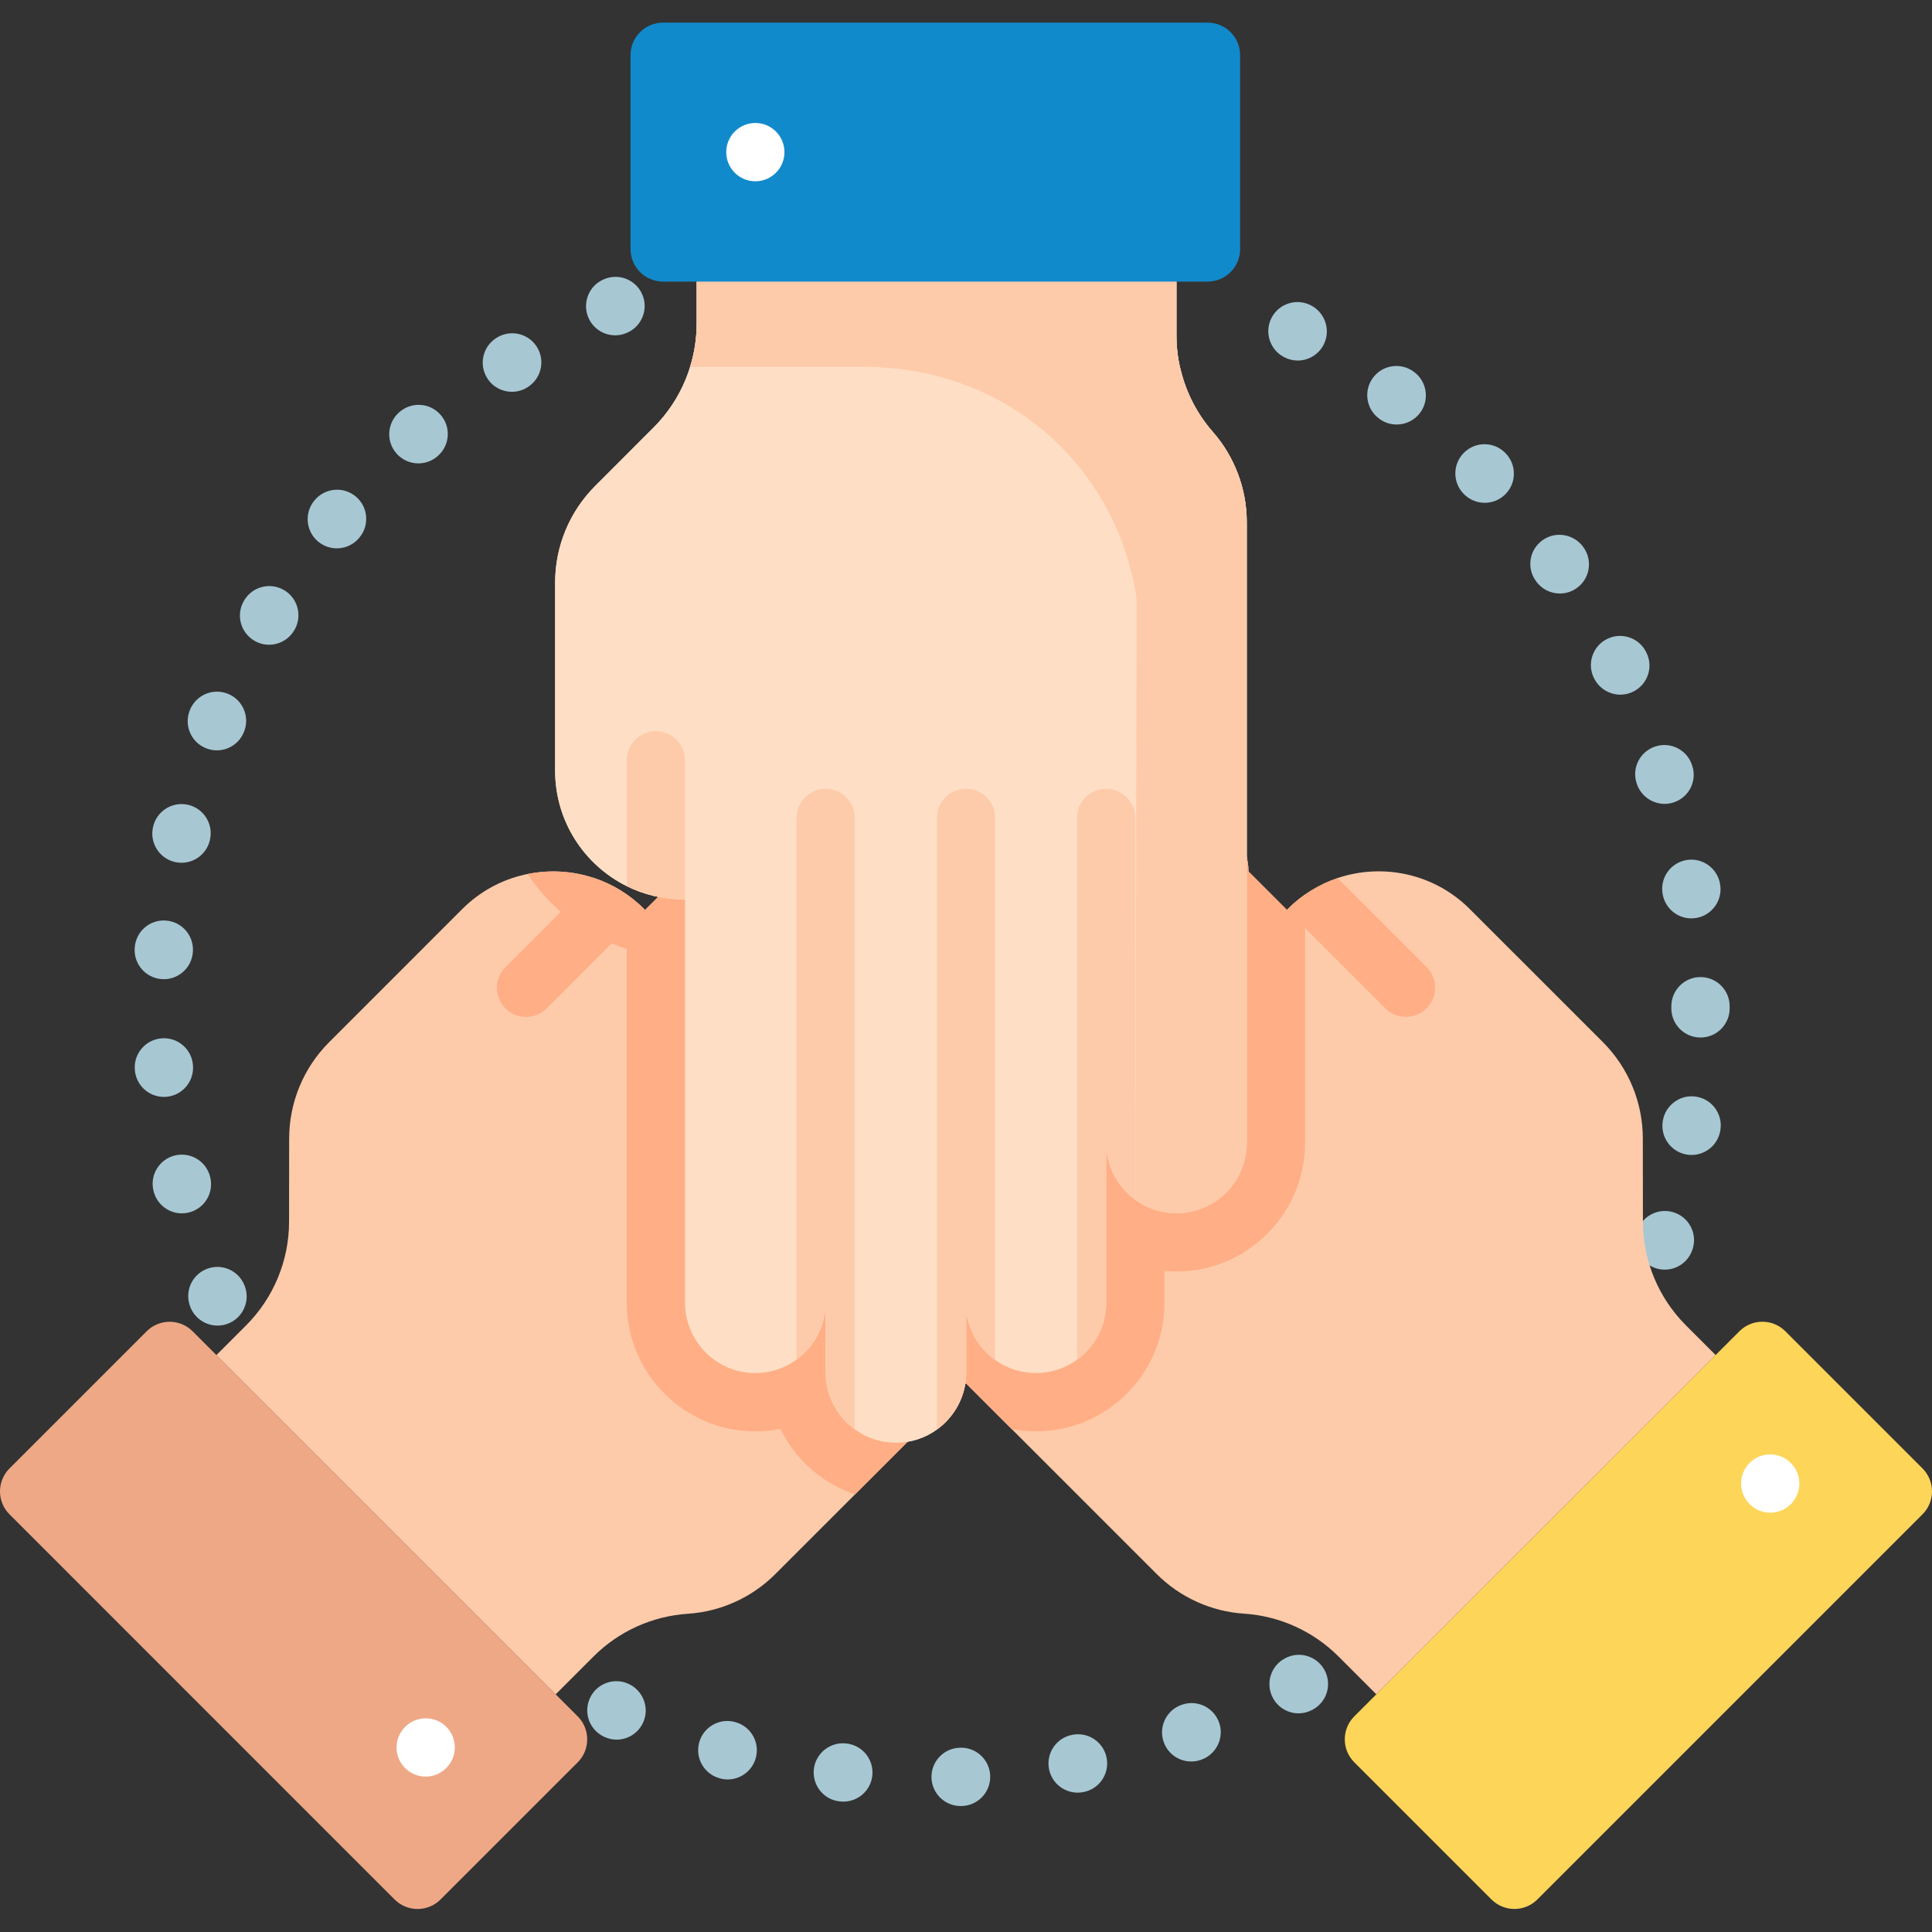
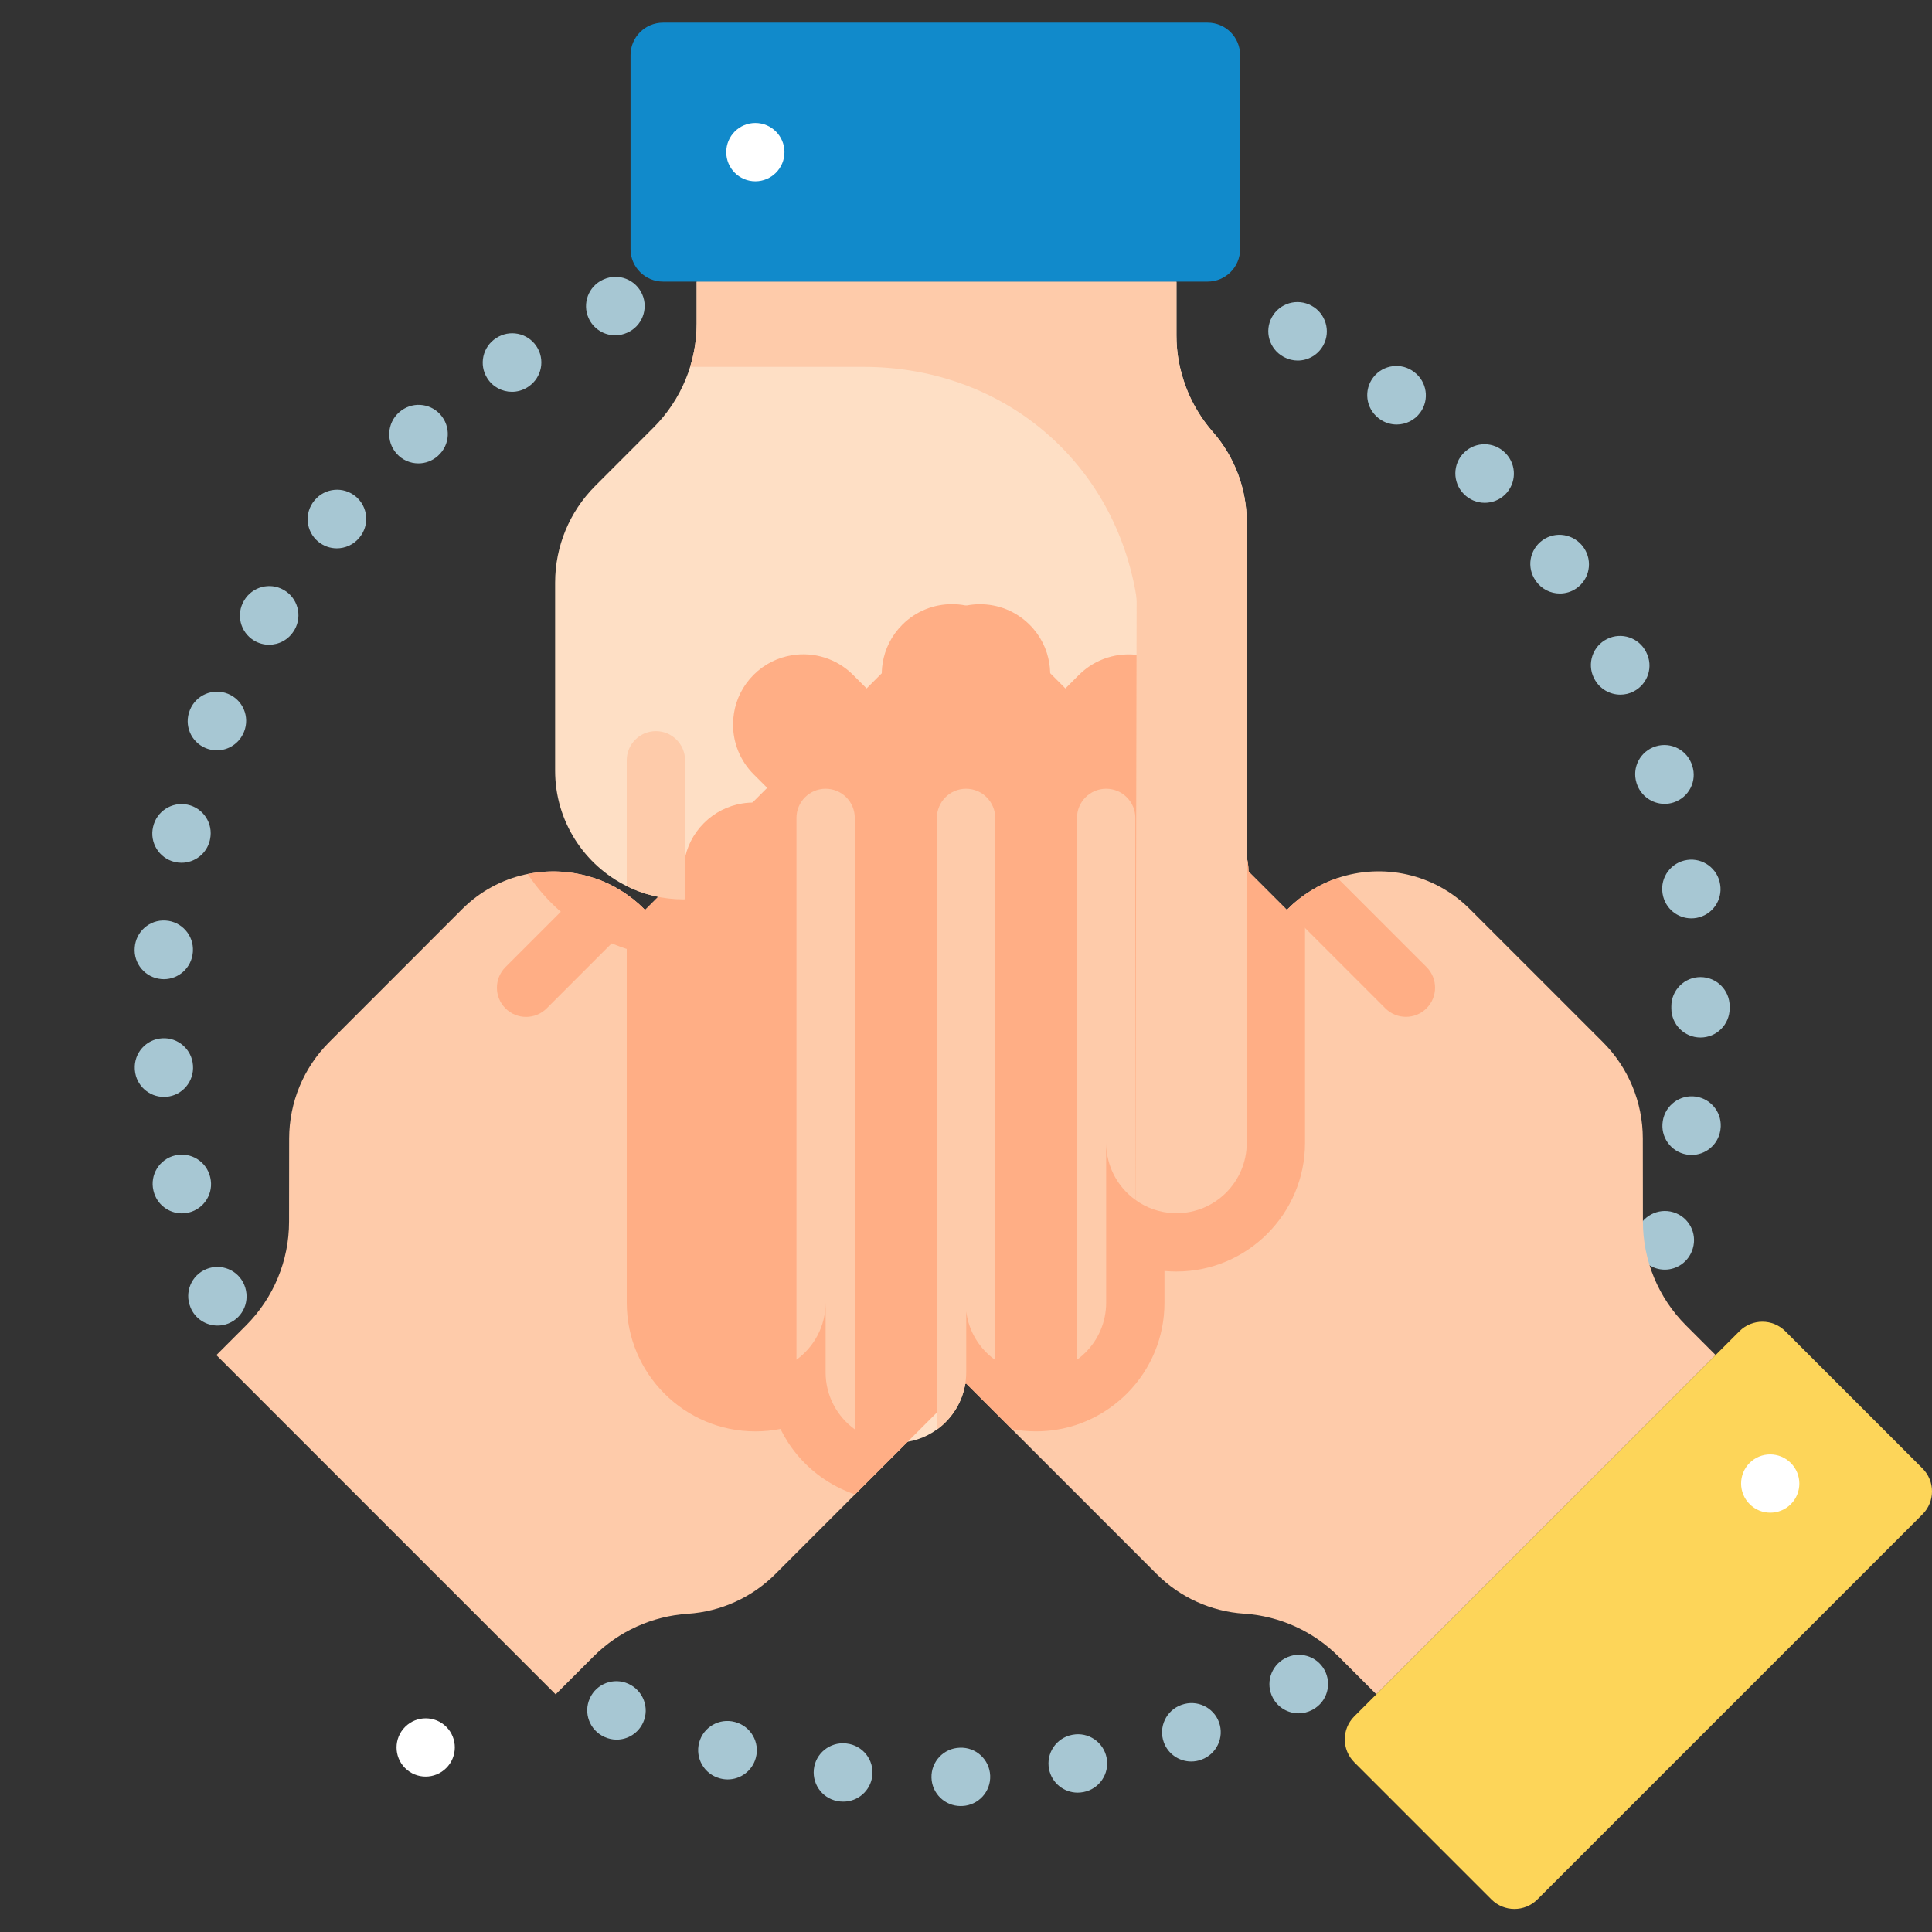
<svg xmlns="http://www.w3.org/2000/svg" width="60" height="60" viewBox="0 0 60 60" fill="none">
  <rect x="0" y="0" width="60" height="60" fill="#333333" stroke="none" />
-   <path d="M29.833 56.088C29.345 56.088 28.942 55.699 28.928 55.208C28.914 54.708 29.307 54.292 29.807 54.277C30.308 54.255 30.729 54.642 30.751 55.142C30.773 55.642 30.385 56.065 29.885 56.087L29.859 56.087C29.85 56.088 29.842 56.088 29.833 56.088ZM26.192 55.951C26.156 55.951 26.121 55.95 26.085 55.946L26.082 55.945C25.585 55.895 25.225 55.452 25.274 54.954C25.324 54.456 25.771 54.094 26.268 54.144L26.296 54.147C26.793 54.205 27.148 54.655 27.09 55.152C27.035 55.613 26.645 55.951 26.192 55.951ZM33.466 55.672C33.042 55.672 32.663 55.373 32.579 54.942C32.481 54.451 32.801 53.975 33.292 53.878L33.309 53.875C33.8 53.781 34.274 54.103 34.368 54.595C34.462 55.085 34.14 55.56 33.649 55.654L33.642 55.655C33.582 55.667 33.524 55.672 33.466 55.672ZM22.599 55.262C22.521 55.262 22.441 55.251 22.36 55.23L22.355 55.228C21.872 55.099 21.584 54.604 21.712 54.121C21.84 53.637 22.336 53.349 22.819 53.477L22.837 53.482C23.32 53.614 23.604 54.112 23.472 54.594C23.362 54.997 22.998 55.262 22.599 55.262ZM36.994 54.705C36.624 54.705 36.277 54.477 36.143 54.109C35.972 53.639 36.215 53.119 36.684 52.949L36.699 52.944C37.169 52.775 37.688 53.019 37.858 53.489C38.027 53.96 37.782 54.478 37.311 54.648L37.304 54.651C37.201 54.688 37.097 54.705 36.994 54.705ZM19.151 54.026C19.027 54.026 18.901 54.001 18.781 53.946L18.769 53.941C18.313 53.734 18.111 53.198 18.318 52.742C18.524 52.287 19.06 52.085 19.516 52.292C19.972 52.498 20.18 53.036 19.974 53.492C19.823 53.827 19.495 54.026 19.151 54.026ZM40.329 53.209C40.005 53.209 39.693 53.035 39.53 52.729C39.294 52.288 39.461 51.739 39.902 51.504C40.34 51.263 40.891 51.423 41.132 51.861C41.373 52.299 41.214 52.85 40.775 53.09L40.755 53.102C40.619 53.174 40.473 53.209 40.329 53.209ZM48.553 45.114L48.559 45.118L48.463 45.05L48.553 45.114ZM6.756 41.167C6.398 41.167 6.059 40.954 5.916 40.603L5.914 40.596C5.723 40.134 5.943 39.604 6.405 39.414C6.867 39.223 7.397 39.443 7.587 39.905L7.594 39.921C7.782 40.384 7.559 40.913 7.096 41.101C6.985 41.146 6.869 41.167 6.756 41.167ZM51.701 39.43C51.606 39.43 51.509 39.415 51.414 39.383C50.943 39.226 50.687 38.719 50.838 38.247C50.986 37.771 51.491 37.503 51.967 37.647C52.446 37.793 52.716 38.297 52.571 38.775L52.559 38.81C52.433 39.19 52.08 39.43 51.701 39.43ZM5.648 37.682C5.239 37.682 4.867 37.402 4.768 36.986L4.765 36.974C4.649 36.488 4.949 35.999 5.436 35.883C5.923 35.767 6.411 36.067 6.527 36.554L6.53 36.566C6.646 37.052 6.346 37.54 5.859 37.657C5.788 37.673 5.718 37.682 5.648 37.682ZM52.533 35.868C52.481 35.868 52.429 35.864 52.375 35.854C51.886 35.768 51.558 35.304 51.639 34.816C51.715 34.324 52.174 33.984 52.667 34.056C53.161 34.129 53.503 34.588 53.43 35.082L53.424 35.12C53.347 35.559 52.965 35.868 52.533 35.868ZM5.089 34.065C4.625 34.065 4.23 33.711 4.189 33.24L4.186 33.202C4.156 32.703 4.537 32.275 5.037 32.245C5.532 32.215 5.959 32.592 5.993 33.086C6.033 33.582 5.665 34.02 5.168 34.062C5.142 34.064 5.115 34.065 5.089 34.065ZM52.811 32.221C52.31 32.221 51.905 31.816 51.905 31.316V31.304C51.905 31.298 51.905 31.291 51.905 31.285C51.905 31.277 51.905 31.269 51.905 31.262V31.25C51.905 30.749 52.31 30.344 52.811 30.344C53.311 30.344 53.716 30.749 53.716 31.25V31.262C53.716 31.268 53.716 31.274 53.716 31.28C53.716 31.288 53.716 31.296 53.716 31.304V31.316C53.716 31.816 53.311 32.221 52.811 32.221ZM5.087 30.41C5.061 30.41 5.034 30.408 5.008 30.406C4.51 30.363 4.142 29.925 4.184 29.428C4.219 28.934 4.642 28.557 5.14 28.588C5.64 28.617 6.02 29.046 5.991 29.545L5.988 29.582C5.947 30.054 5.552 30.41 5.087 30.41ZM52.526 28.521C52.095 28.521 51.714 28.212 51.636 27.772L51.63 27.735C51.557 27.24 51.899 26.78 52.394 26.707C52.886 26.634 53.347 26.976 53.421 27.469C53.501 27.957 53.174 28.42 52.685 28.507C52.632 28.516 52.579 28.521 52.526 28.521ZM52.678 27.581L52.526 27.603L52.678 27.581ZM5.636 26.794C5.567 26.794 5.496 26.786 5.425 26.769C4.94 26.653 4.639 26.166 4.754 25.68C4.861 25.197 5.338 24.889 5.824 24.99C6.313 25.093 6.627 25.572 6.524 26.062L6.516 26.099C6.417 26.515 6.046 26.794 5.636 26.794ZM51.696 24.965C51.315 24.965 50.959 24.721 50.832 24.341L50.822 24.309C50.675 23.831 50.943 23.325 51.422 23.178C51.9 23.03 52.406 23.299 52.553 23.777L52.553 23.778C52.712 24.253 52.454 24.761 51.979 24.919C51.886 24.95 51.79 24.965 51.696 24.965ZM6.734 23.303C6.621 23.303 6.505 23.281 6.394 23.236C5.93 23.048 5.707 22.52 5.896 22.056L5.9 22.045C6.088 21.582 6.616 21.359 7.08 21.547C7.543 21.735 7.766 22.263 7.578 22.727L7.573 22.738C7.43 23.09 7.092 23.303 6.734 23.303ZM50.322 21.573C49.993 21.573 49.674 21.393 49.513 21.08L49.499 21.054C49.279 20.605 49.464 20.062 49.913 19.842C50.361 19.621 50.904 19.806 51.125 20.255L51.125 20.256C51.355 20.7 51.179 21.243 50.734 21.473C50.603 21.541 50.462 21.573 50.322 21.573ZM8.356 20.023C8.195 20.023 8.032 19.98 7.885 19.89C7.459 19.63 7.324 19.075 7.581 18.649C7.831 18.223 8.378 18.074 8.809 18.319C9.244 18.565 9.397 19.118 9.151 19.553C9.144 19.565 9.136 19.577 9.129 19.588C8.959 19.868 8.661 20.023 8.356 20.023ZM48.442 18.432C48.153 18.432 47.867 18.293 47.693 18.035C47.402 17.628 47.498 17.067 47.906 16.776C48.312 16.485 48.881 16.584 49.172 16.991L49.191 17.018C49.471 17.432 49.364 17.995 48.95 18.276C48.794 18.382 48.618 18.432 48.442 18.432ZM10.459 17.029C10.255 17.029 10.051 16.96 9.881 16.82C9.497 16.501 9.444 15.93 9.763 15.545L9.771 15.536C10.091 15.151 10.661 15.098 11.046 15.417C11.431 15.737 11.484 16.308 11.164 16.693L11.157 16.702C10.978 16.918 10.719 17.029 10.459 17.029ZM46.11 15.615C45.872 15.615 45.634 15.522 45.456 15.337C45.106 14.98 45.111 14.405 45.469 14.055C45.825 13.705 46.398 13.71 46.748 14.067L46.763 14.082C47.109 14.443 47.097 15.017 46.737 15.363C46.561 15.532 46.335 15.615 46.11 15.615ZM12.994 14.391C12.743 14.391 12.494 14.288 12.315 14.085C11.983 13.711 12.019 13.139 12.393 12.807L12.397 12.804C12.769 12.471 13.341 12.501 13.675 12.874C14.008 13.245 13.979 13.816 13.608 14.15L13.593 14.164C13.421 14.316 13.207 14.391 12.994 14.391ZM43.375 13.184C43.19 13.184 43.003 13.128 42.841 13.009L42.81 12.986C42.416 12.679 42.344 12.111 42.652 11.715C42.958 11.321 43.526 11.25 43.92 11.555C44.316 11.852 44.4 12.414 44.107 12.814C43.929 13.056 43.654 13.184 43.375 13.184ZM43.457 12.155L43.366 12.272L43.457 12.155ZM15.898 12.168C15.599 12.168 15.306 12.02 15.134 11.749C14.865 11.328 14.988 10.77 15.408 10.5C15.821 10.227 16.378 10.337 16.656 10.747C16.937 11.161 16.829 11.724 16.415 12.005L16.384 12.026C16.233 12.122 16.065 12.168 15.898 12.168ZM40.301 11.197C40.159 11.197 40.014 11.163 39.879 11.091L39.857 11.079C39.419 10.838 39.259 10.288 39.5 9.85C39.741 9.412 40.291 9.252 40.73 9.493L40.732 9.494C41.169 9.732 41.335 10.281 41.099 10.72C40.935 11.024 40.623 11.197 40.301 11.197ZM19.106 10.414C18.761 10.414 18.431 10.215 18.28 9.881C18.074 9.425 18.276 8.889 18.732 8.683L18.753 8.674C19.21 8.473 19.744 8.682 19.945 9.141C20.145 9.599 19.936 10.133 19.478 10.333C19.357 10.387 19.231 10.414 19.106 10.414Z" fill="#A7C7D3" />
+   <path d="M29.833 56.088C29.345 56.088 28.942 55.699 28.928 55.208C28.914 54.708 29.307 54.292 29.807 54.277C30.308 54.255 30.729 54.642 30.751 55.142C30.773 55.642 30.385 56.065 29.885 56.087L29.859 56.087C29.85 56.088 29.842 56.088 29.833 56.088ZM26.192 55.951C26.156 55.951 26.121 55.95 26.085 55.946L26.082 55.945C25.585 55.895 25.225 55.452 25.274 54.954C25.324 54.456 25.771 54.094 26.268 54.144L26.296 54.147C26.793 54.205 27.148 54.655 27.09 55.152C27.035 55.613 26.645 55.951 26.192 55.951ZM33.466 55.672C33.042 55.672 32.663 55.373 32.579 54.942C32.481 54.451 32.801 53.975 33.292 53.878L33.309 53.875C33.8 53.781 34.274 54.103 34.368 54.595C34.462 55.085 34.14 55.56 33.649 55.654L33.642 55.655C33.582 55.667 33.524 55.672 33.466 55.672ZM22.599 55.262C22.521 55.262 22.441 55.251 22.36 55.23L22.355 55.228C21.872 55.099 21.584 54.604 21.712 54.121C21.84 53.637 22.336 53.349 22.819 53.477L22.837 53.482C23.32 53.614 23.604 54.112 23.472 54.594C23.362 54.997 22.998 55.262 22.599 55.262ZM36.994 54.705C36.624 54.705 36.277 54.477 36.143 54.109C35.972 53.639 36.215 53.119 36.684 52.949L36.699 52.944C37.169 52.775 37.688 53.019 37.858 53.489C38.027 53.96 37.782 54.478 37.311 54.648L37.304 54.651C37.201 54.688 37.097 54.705 36.994 54.705ZM19.151 54.026C19.027 54.026 18.901 54.001 18.781 53.946L18.769 53.941C18.313 53.734 18.111 53.198 18.318 52.742C18.524 52.287 19.06 52.085 19.516 52.292C19.972 52.498 20.18 53.036 19.974 53.492C19.823 53.827 19.495 54.026 19.151 54.026ZM40.329 53.209C40.005 53.209 39.693 53.035 39.53 52.729C39.294 52.288 39.461 51.739 39.902 51.504C40.34 51.263 40.891 51.423 41.132 51.861C41.373 52.299 41.214 52.85 40.775 53.09L40.755 53.102C40.619 53.174 40.473 53.209 40.329 53.209ZM48.553 45.114L48.559 45.118L48.463 45.05L48.553 45.114ZM6.756 41.167C6.398 41.167 6.059 40.954 5.916 40.603L5.914 40.596C5.723 40.134 5.943 39.604 6.405 39.414C6.867 39.223 7.397 39.443 7.587 39.905C7.782 40.384 7.559 40.913 7.096 41.101C6.985 41.146 6.869 41.167 6.756 41.167ZM51.701 39.43C51.606 39.43 51.509 39.415 51.414 39.383C50.943 39.226 50.687 38.719 50.838 38.247C50.986 37.771 51.491 37.503 51.967 37.647C52.446 37.793 52.716 38.297 52.571 38.775L52.559 38.81C52.433 39.19 52.08 39.43 51.701 39.43ZM5.648 37.682C5.239 37.682 4.867 37.402 4.768 36.986L4.765 36.974C4.649 36.488 4.949 35.999 5.436 35.883C5.923 35.767 6.411 36.067 6.527 36.554L6.53 36.566C6.646 37.052 6.346 37.54 5.859 37.657C5.788 37.673 5.718 37.682 5.648 37.682ZM52.533 35.868C52.481 35.868 52.429 35.864 52.375 35.854C51.886 35.768 51.558 35.304 51.639 34.816C51.715 34.324 52.174 33.984 52.667 34.056C53.161 34.129 53.503 34.588 53.43 35.082L53.424 35.12C53.347 35.559 52.965 35.868 52.533 35.868ZM5.089 34.065C4.625 34.065 4.23 33.711 4.189 33.24L4.186 33.202C4.156 32.703 4.537 32.275 5.037 32.245C5.532 32.215 5.959 32.592 5.993 33.086C6.033 33.582 5.665 34.02 5.168 34.062C5.142 34.064 5.115 34.065 5.089 34.065ZM52.811 32.221C52.31 32.221 51.905 31.816 51.905 31.316V31.304C51.905 31.298 51.905 31.291 51.905 31.285C51.905 31.277 51.905 31.269 51.905 31.262V31.25C51.905 30.749 52.31 30.344 52.811 30.344C53.311 30.344 53.716 30.749 53.716 31.25V31.262C53.716 31.268 53.716 31.274 53.716 31.28C53.716 31.288 53.716 31.296 53.716 31.304V31.316C53.716 31.816 53.311 32.221 52.811 32.221ZM5.087 30.41C5.061 30.41 5.034 30.408 5.008 30.406C4.51 30.363 4.142 29.925 4.184 29.428C4.219 28.934 4.642 28.557 5.14 28.588C5.64 28.617 6.02 29.046 5.991 29.545L5.988 29.582C5.947 30.054 5.552 30.41 5.087 30.41ZM52.526 28.521C52.095 28.521 51.714 28.212 51.636 27.772L51.63 27.735C51.557 27.24 51.899 26.78 52.394 26.707C52.886 26.634 53.347 26.976 53.421 27.469C53.501 27.957 53.174 28.42 52.685 28.507C52.632 28.516 52.579 28.521 52.526 28.521ZM52.678 27.581L52.526 27.603L52.678 27.581ZM5.636 26.794C5.567 26.794 5.496 26.786 5.425 26.769C4.94 26.653 4.639 26.166 4.754 25.68C4.861 25.197 5.338 24.889 5.824 24.99C6.313 25.093 6.627 25.572 6.524 26.062L6.516 26.099C6.417 26.515 6.046 26.794 5.636 26.794ZM51.696 24.965C51.315 24.965 50.959 24.721 50.832 24.341L50.822 24.309C50.675 23.831 50.943 23.325 51.422 23.178C51.9 23.03 52.406 23.299 52.553 23.777L52.553 23.778C52.712 24.253 52.454 24.761 51.979 24.919C51.886 24.95 51.79 24.965 51.696 24.965ZM6.734 23.303C6.621 23.303 6.505 23.281 6.394 23.236C5.93 23.048 5.707 22.52 5.896 22.056L5.9 22.045C6.088 21.582 6.616 21.359 7.08 21.547C7.543 21.735 7.766 22.263 7.578 22.727L7.573 22.738C7.43 23.09 7.092 23.303 6.734 23.303ZM50.322 21.573C49.993 21.573 49.674 21.393 49.513 21.08L49.499 21.054C49.279 20.605 49.464 20.062 49.913 19.842C50.361 19.621 50.904 19.806 51.125 20.255L51.125 20.256C51.355 20.7 51.179 21.243 50.734 21.473C50.603 21.541 50.462 21.573 50.322 21.573ZM8.356 20.023C8.195 20.023 8.032 19.98 7.885 19.89C7.459 19.63 7.324 19.075 7.581 18.649C7.831 18.223 8.378 18.074 8.809 18.319C9.244 18.565 9.397 19.118 9.151 19.553C9.144 19.565 9.136 19.577 9.129 19.588C8.959 19.868 8.661 20.023 8.356 20.023ZM48.442 18.432C48.153 18.432 47.867 18.293 47.693 18.035C47.402 17.628 47.498 17.067 47.906 16.776C48.312 16.485 48.881 16.584 49.172 16.991L49.191 17.018C49.471 17.432 49.364 17.995 48.95 18.276C48.794 18.382 48.618 18.432 48.442 18.432ZM10.459 17.029C10.255 17.029 10.051 16.96 9.881 16.82C9.497 16.501 9.444 15.93 9.763 15.545L9.771 15.536C10.091 15.151 10.661 15.098 11.046 15.417C11.431 15.737 11.484 16.308 11.164 16.693L11.157 16.702C10.978 16.918 10.719 17.029 10.459 17.029ZM46.11 15.615C45.872 15.615 45.634 15.522 45.456 15.337C45.106 14.98 45.111 14.405 45.469 14.055C45.825 13.705 46.398 13.71 46.748 14.067L46.763 14.082C47.109 14.443 47.097 15.017 46.737 15.363C46.561 15.532 46.335 15.615 46.11 15.615ZM12.994 14.391C12.743 14.391 12.494 14.288 12.315 14.085C11.983 13.711 12.019 13.139 12.393 12.807L12.397 12.804C12.769 12.471 13.341 12.501 13.675 12.874C14.008 13.245 13.979 13.816 13.608 14.15L13.593 14.164C13.421 14.316 13.207 14.391 12.994 14.391ZM43.375 13.184C43.19 13.184 43.003 13.128 42.841 13.009L42.81 12.986C42.416 12.679 42.344 12.111 42.652 11.715C42.958 11.321 43.526 11.25 43.92 11.555C44.316 11.852 44.4 12.414 44.107 12.814C43.929 13.056 43.654 13.184 43.375 13.184ZM43.457 12.155L43.366 12.272L43.457 12.155ZM15.898 12.168C15.599 12.168 15.306 12.02 15.134 11.749C14.865 11.328 14.988 10.77 15.408 10.5C15.821 10.227 16.378 10.337 16.656 10.747C16.937 11.161 16.829 11.724 16.415 12.005L16.384 12.026C16.233 12.122 16.065 12.168 15.898 12.168ZM40.301 11.197C40.159 11.197 40.014 11.163 39.879 11.091L39.857 11.079C39.419 10.838 39.259 10.288 39.5 9.85C39.741 9.412 40.291 9.252 40.73 9.493L40.732 9.494C41.169 9.732 41.335 10.281 41.099 10.72C40.935 11.024 40.623 11.197 40.301 11.197ZM19.106 10.414C18.761 10.414 18.431 10.215 18.28 9.881C18.074 9.425 18.276 8.889 18.732 8.683L18.753 8.674C19.21 8.473 19.744 8.682 19.945 9.141C20.145 9.599 19.936 10.133 19.478 10.333C19.357 10.387 19.231 10.414 19.106 10.414Z" fill="#A7C7D3" />
  <path d="M35.92 48.881L22.287 35.249C21.433 34.395 21.432 33.012 22.285 32.159C22.622 31.822 23.043 31.618 23.481 31.549C24.149 31.442 24.858 31.645 25.375 32.162L21.864 28.651C21.437 28.225 21.223 27.665 21.223 27.107C21.223 26.991 21.232 26.874 21.251 26.758C21.321 26.32 21.524 25.899 21.862 25.562C22.195 25.228 22.609 25.026 23.041 24.954C23.63 24.856 24.249 24.999 24.743 25.384L23.408 24.049C22.98 23.622 22.766 23.061 22.766 22.502C22.765 22.384 22.776 22.264 22.796 22.148C22.866 21.712 23.068 21.294 23.404 20.958C23.741 20.621 24.162 20.417 24.602 20.348C25.269 20.24 25.979 20.444 26.495 20.96L28.025 22.49C27.51 21.975 27.305 21.265 27.412 20.597C27.481 20.159 27.684 19.739 28.023 19.401C28.875 18.549 30.259 18.55 31.112 19.404L39.972 28.263L39.996 28.228C40.446 27.779 40.975 27.46 41.539 27.269C42.932 26.8 44.536 27.121 45.647 28.233L49.778 32.363C50.572 33.157 51.018 34.233 51.019 35.355L51.022 37.939C51.023 39.147 51.503 40.305 52.359 41.161L53.28 42.082L42.743 52.618L41.566 51.441C40.783 50.658 39.742 50.187 38.638 50.114C37.613 50.047 36.648 49.609 35.92 48.881Z" fill="#FECBAA" />
  <path d="M42.059 53.303L54.019 41.343C54.413 40.949 55.051 40.949 55.445 41.343L59.704 45.602C60.099 45.997 60.099 46.636 59.704 47.029L47.745 58.989C47.351 59.383 46.712 59.383 46.318 58.989L42.059 54.73C41.665 54.336 41.665 53.697 42.059 53.303Z" fill="#FDD559" />
  <path d="M54.337 46.712C54.691 47.066 55.263 47.066 55.616 46.713C55.969 46.36 55.968 45.787 55.615 45.434C55.261 45.08 54.689 45.079 54.336 45.432C53.983 45.786 53.983 46.358 54.337 46.712Z" fill="white" />
  <path d="M43.022 31.313L39.972 28.263L39.996 28.228C40.446 27.779 40.975 27.46 41.539 27.27L44.303 30.033C44.656 30.386 44.656 30.96 44.303 31.313C43.948 31.668 43.376 31.667 43.022 31.313Z" fill="#FFAE85" />
  <path d="M24.079 48.884L37.712 35.251C38.567 34.397 38.568 33.014 37.715 32.162C37.377 31.824 36.957 31.62 36.519 31.551C35.851 31.443 35.142 31.648 34.625 32.164L38.136 28.654C38.562 28.227 38.776 27.668 38.776 27.109C38.776 26.994 38.767 26.876 38.748 26.761C38.678 26.322 38.475 25.902 38.138 25.564C37.804 25.231 37.39 25.028 36.958 24.956C36.37 24.858 35.75 25.002 35.256 25.387L36.592 24.051C37.019 23.624 37.233 23.063 37.233 22.505C37.234 22.386 37.224 22.266 37.204 22.149C37.135 21.714 36.931 21.296 36.596 20.96C36.258 20.623 35.838 20.419 35.398 20.35C34.73 20.242 34.021 20.446 33.504 20.963L31.974 22.493C32.49 21.977 32.695 21.267 32.587 20.599C32.518 20.161 32.315 19.741 31.977 19.403C31.125 18.551 29.741 18.552 28.887 19.406L20.028 28.265L20.003 28.23C19.554 27.781 19.025 27.462 18.46 27.272C17.067 26.802 15.464 27.123 14.352 28.235L10.222 32.366C9.427 33.16 8.982 34.235 8.98 35.357L8.977 37.941C8.977 39.149 8.496 40.308 7.641 41.163L6.72 42.084L17.256 52.62L18.433 51.443C19.216 50.66 20.258 50.189 21.361 50.117C22.387 50.049 23.352 49.611 24.079 48.884Z" fill="#FECBAA" />
-   <path d="M17.941 53.303L5.981 41.344C5.587 40.95 4.949 40.95 4.555 41.344L0.296 45.603C-0.099 45.998 -0.099 46.636 0.296 47.03L12.255 58.99C12.649 59.384 13.288 59.384 13.682 58.99L17.941 54.731C18.335 54.337 18.335 53.698 17.941 53.303Z" fill="#EEA886" />
  <path d="M13.859 54.908C14.213 54.555 14.213 53.982 13.861 53.629C13.508 53.276 12.935 53.276 12.581 53.63C12.227 53.983 12.227 54.556 12.58 54.909C12.933 55.262 13.506 55.262 13.859 54.908Z" fill="white" />
  <path d="M16.978 31.315L20.028 28.265L20.003 28.23C19.554 27.781 19.025 27.462 18.461 27.271L15.697 30.035C15.344 30.388 15.344 30.962 15.697 31.315C16.052 31.67 16.624 31.669 16.978 31.315Z" fill="#FFAE85" />
  <path d="M38.719 16.211V35.491C38.719 36.699 37.742 37.677 36.536 37.677C36.059 37.677 35.618 37.524 35.259 37.263C34.711 36.867 34.353 36.221 34.353 35.491V40.455C34.353 41.059 34.109 41.606 33.715 42C33.633 42.083 33.543 42.159 33.448 42.227C33.088 42.488 32.648 42.642 32.171 42.642C31.699 42.642 31.262 42.492 30.906 42.237C30.421 41.891 30.084 41.351 30.007 40.729V42.619C30.007 43.222 29.762 43.77 29.367 44.165C29.284 44.25 29.192 44.327 29.096 44.396C28.738 44.654 28.299 44.806 27.824 44.806C27.348 44.806 26.905 44.653 26.546 44.391C25.998 43.995 25.64 43.349 25.64 42.619V40.455C25.64 41.184 25.283 41.831 24.735 42.227C24.376 42.488 23.936 42.642 23.458 42.642C22.252 42.642 21.274 41.662 21.274 40.455V27.926L21.232 27.933C20.597 27.933 19.997 27.784 19.464 27.52C18.147 26.867 17.24 25.506 17.24 23.935V18.092C17.24 16.97 17.685 15.894 18.477 15.099L20.303 13.271C21.156 12.415 21.636 11.257 21.636 10.047V8.744H36.536V10.409C36.536 11.516 36.939 12.586 37.668 13.417C38.346 14.19 38.719 15.183 38.719 16.211Z" fill="#FEDFC5" />
  <path d="M37.715 32.162C37.377 31.824 36.957 31.621 36.519 31.551C35.851 31.443 35.142 31.648 34.625 32.164L38.136 28.654C38.562 28.227 38.777 27.668 38.777 27.11C38.777 26.994 38.767 26.876 38.748 26.761C38.678 26.322 38.476 25.902 38.138 25.564C37.805 25.231 37.39 25.028 36.959 24.956C36.37 24.858 35.751 25.002 35.256 25.387L36.593 24.051C37.019 23.624 37.233 23.063 37.233 22.505C37.234 22.386 37.224 22.267 37.205 22.149C37.135 21.714 36.931 21.296 36.596 20.96C36.259 20.623 35.838 20.419 35.398 20.35C34.731 20.242 34.021 20.447 33.504 20.963L31.974 22.493C32.49 21.977 32.695 21.267 32.587 20.599C32.518 20.161 32.315 19.741 31.977 19.403C31.125 18.551 29.741 18.552 28.887 19.406L20.028 28.265L20.003 28.23C19.554 27.781 19.025 27.462 18.46 27.272C17.792 27.047 17.076 27.005 16.388 27.144C16.942 27.981 17.716 28.675 18.66 29.144C18.922 29.273 19.19 29.382 19.464 29.47V40.456C19.464 42.66 21.256 44.453 23.457 44.453C23.722 44.453 23.983 44.428 24.237 44.377C24.522 44.958 24.946 45.469 25.48 45.855C25.811 46.097 26.173 46.282 26.553 46.41L37.712 35.251C38.567 34.397 38.568 33.014 37.715 32.162Z" fill="#FFAE85" />
  <path d="M40.529 35.49V27.78C40.342 27.911 40.163 28.061 39.995 28.228L39.971 28.263L31.111 19.404C30.258 18.55 28.874 18.549 28.022 19.401C27.683 19.739 27.48 20.159 27.411 20.597C27.304 21.265 27.509 21.975 28.024 22.49L26.494 20.96C25.978 20.444 25.268 20.24 24.601 20.348C24.161 20.417 23.74 20.621 23.403 20.958C23.067 21.294 22.864 21.712 22.794 22.148C22.775 22.264 22.764 22.384 22.765 22.502C22.765 23.061 22.98 23.622 23.407 24.049L24.742 25.384C24.248 24.999 23.629 24.856 23.04 24.954C22.608 25.026 22.195 25.228 21.861 25.562C21.523 25.899 21.32 26.32 21.25 26.758C21.231 26.874 21.222 26.991 21.222 27.107C21.222 27.666 21.436 28.225 21.863 28.651L25.374 32.162C24.857 31.646 24.148 31.442 23.48 31.549C23.042 31.618 22.621 31.822 22.284 32.159C21.431 33.013 21.432 34.395 22.287 35.249L31.419 44.382C31.665 44.428 31.916 44.452 32.17 44.452C33.016 44.452 33.825 44.19 34.507 43.696C34.68 43.57 34.844 43.431 34.995 43.281C35.748 42.527 36.164 41.523 36.164 40.455V39.471C36.286 39.482 36.411 39.488 36.535 39.488C38.737 39.488 40.529 37.694 40.529 35.49Z" fill="#FFAE85" />
-   <path d="M38.719 16.211V35.491C38.719 36.699 37.742 37.677 36.536 37.677C36.504 37.677 36.469 37.677 36.434 37.675C35.998 37.654 35.593 37.506 35.261 37.264C35.26 37.264 35.26 37.263 35.259 37.263C34.711 36.867 34.353 36.221 34.353 35.491V40.455C34.353 41.059 34.109 41.606 33.715 42C33.633 42.083 33.543 42.159 33.448 42.227C33.088 42.488 32.648 42.642 32.171 42.642C31.699 42.642 31.262 42.492 30.906 42.237C30.421 41.891 30.084 41.351 30.007 40.729V42.619C30.007 43.222 29.762 43.77 29.367 44.165C29.284 44.25 29.192 44.327 29.096 44.396C28.738 44.654 28.299 44.806 27.824 44.806C27.348 44.806 26.905 44.653 26.546 44.391C25.998 43.995 25.64 43.349 25.64 42.619V40.455C25.64 41.184 25.283 41.831 24.735 42.227C24.376 42.488 23.936 42.642 23.458 42.642C22.252 42.642 21.274 41.662 21.274 40.455V27.926L21.232 27.933C20.597 27.933 19.997 27.784 19.464 27.52C18.147 26.867 17.24 25.506 17.24 23.935V18.092C17.24 16.97 17.685 15.894 18.477 15.099L20.303 13.271C20.83 12.742 21.215 12.097 21.431 11.394C21.567 10.96 21.636 10.502 21.636 10.047V8.744H36.536V10.409C36.536 10.782 36.576 11.176 36.68 11.535C36.853 12.227 37.192 12.873 37.668 13.417C38.34 14.184 38.719 15.19 38.719 16.211Z" fill="#FEDFC5" />
  <path d="M38.719 16.211V35.491C38.719 36.699 37.743 37.677 36.536 37.677C36.504 37.677 36.469 37.677 36.434 37.675C35.998 37.654 35.593 37.506 35.262 37.264L35.299 18.686C35.299 18.574 35.273 18.396 35.226 18.171C34.393 14.113 30.968 11.394 26.826 11.394H21.432C21.567 10.959 21.636 10.502 21.636 10.047V8.744H36.536V10.409C36.536 10.782 36.576 11.176 36.68 11.535C36.854 12.227 37.192 12.873 37.669 13.417C38.34 14.184 38.719 15.19 38.719 16.211Z" fill="#FECBAA" />
  <path d="M37.504 8.745H20.591C20.034 8.745 19.582 8.293 19.582 7.736V1.712C19.582 1.155 20.034 0.703 20.591 0.703H37.504C38.062 0.703 38.513 1.155 38.513 1.712V7.736C38.513 8.293 38.062 8.745 37.504 8.745Z" fill="#118ACB" />
  <path d="M24.362 4.725C24.362 4.224 23.957 3.819 23.458 3.819C22.958 3.819 22.554 4.224 22.554 4.725C22.554 5.225 22.958 5.63 23.458 5.63C23.957 5.63 24.362 5.225 24.362 4.725Z" fill="white" />
  <path d="M35.259 25.401V37.262C34.71 36.866 34.353 36.22 34.353 35.49V40.454C34.353 41.058 34.109 41.605 33.714 41.999C33.632 42.082 33.543 42.158 33.447 42.227V25.401C33.447 24.901 33.853 24.495 34.353 24.495C34.853 24.495 35.259 24.901 35.259 25.401Z" fill="#FECBAA" />
  <path d="M30.907 25.401V42.236C30.421 41.89 30.084 41.35 30.007 40.728V42.618C30.007 43.221 29.762 43.77 29.367 44.164C29.284 44.249 29.192 44.326 29.096 44.395V25.401C29.096 24.901 29.501 24.495 30.001 24.495C30.501 24.495 30.907 24.901 30.907 25.401Z" fill="#FECBAA" />
  <path d="M26.546 25.401V44.39C25.998 43.994 25.64 43.348 25.64 42.618V40.454C25.64 41.183 25.283 41.831 24.735 42.227V25.401C24.735 24.901 25.141 24.495 25.64 24.495C26.142 24.495 26.546 24.901 26.546 25.401Z" fill="#FECBAA" />
  <path d="M21.275 23.611V27.925L21.232 27.932C20.597 27.932 19.997 27.784 19.464 27.52V23.611C19.464 23.112 19.869 22.706 20.369 22.706C20.87 22.706 21.275 23.112 21.275 23.611Z" fill="#FECBAA" />
</svg>